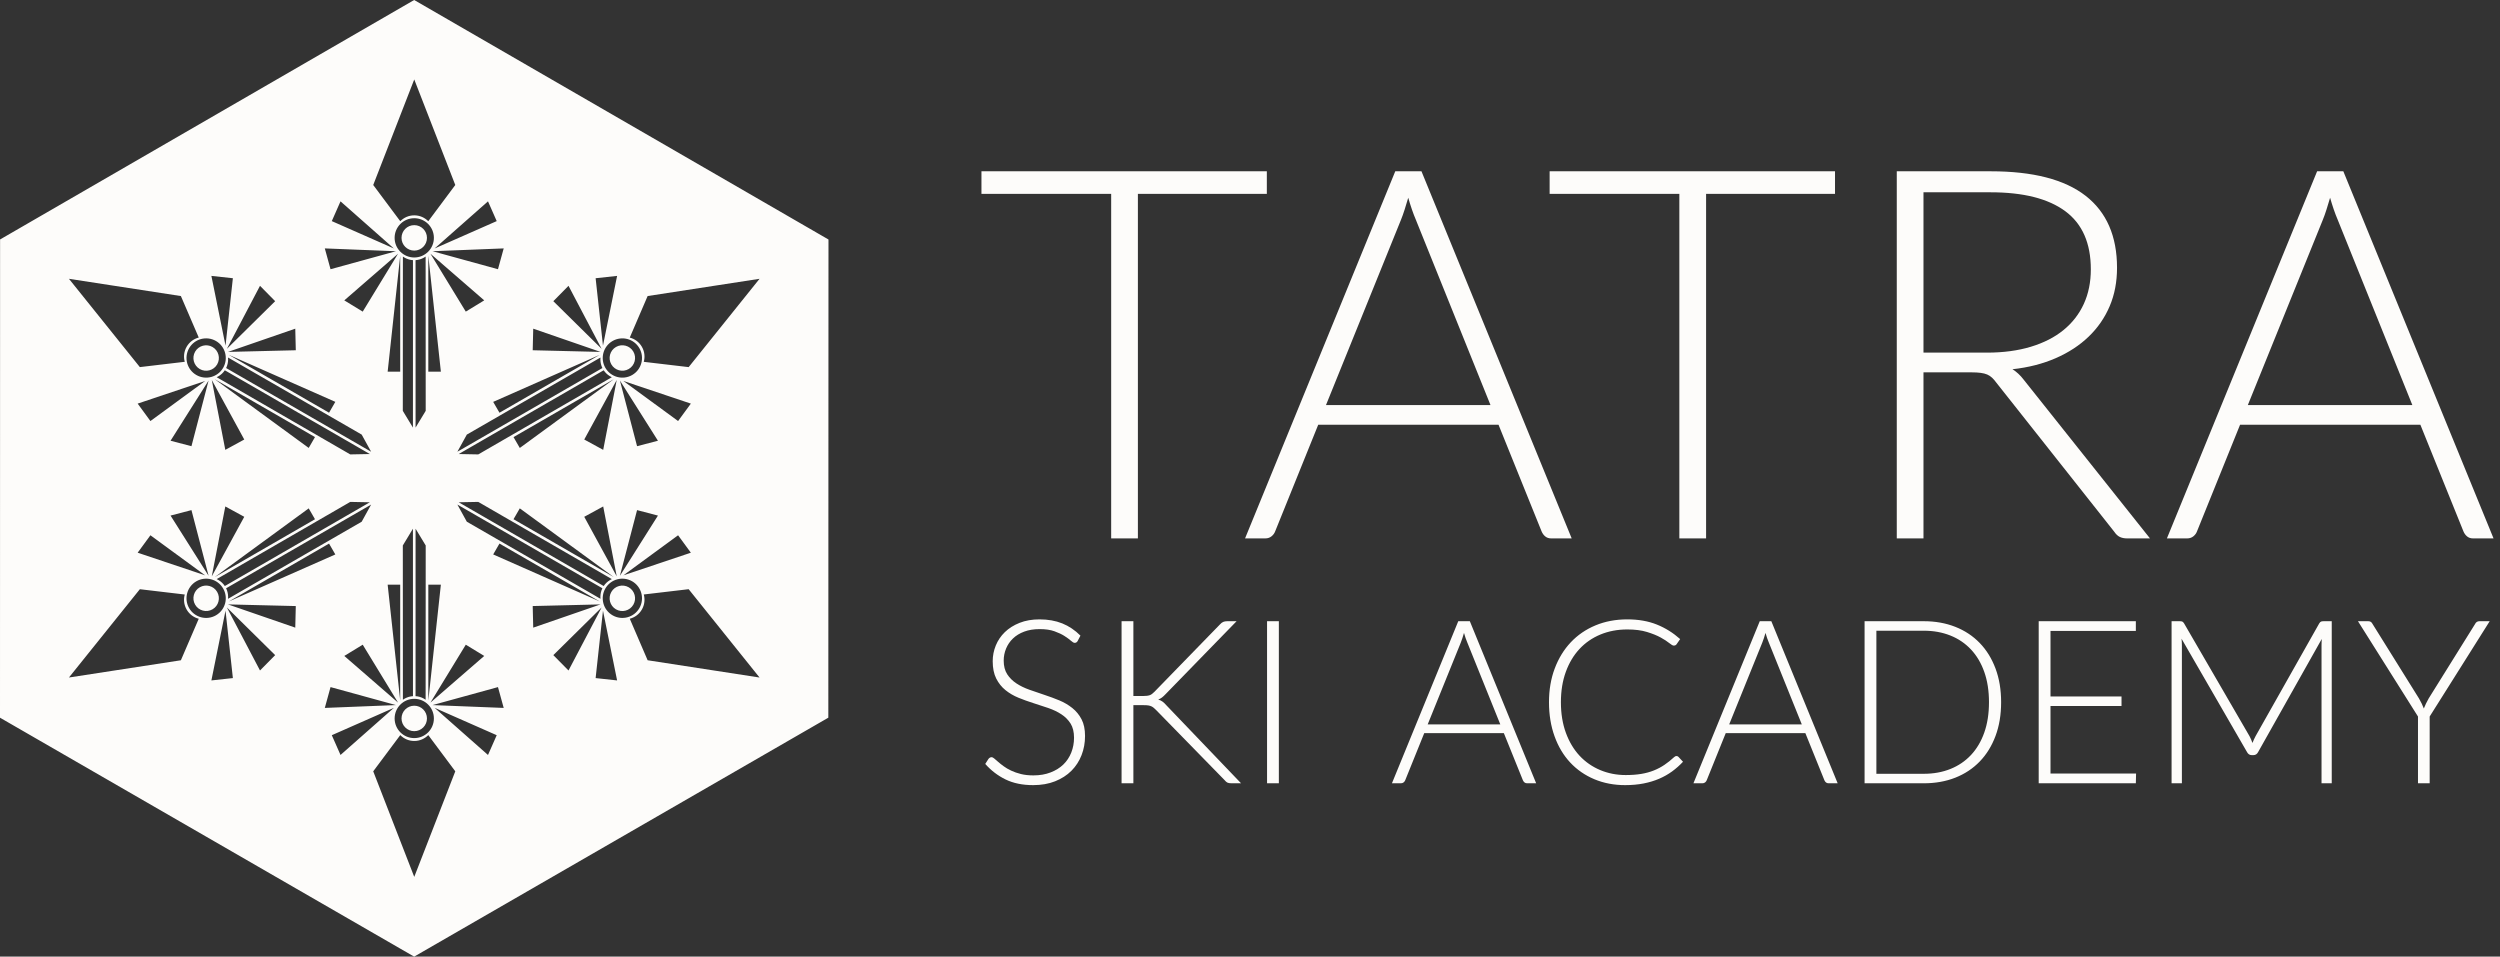
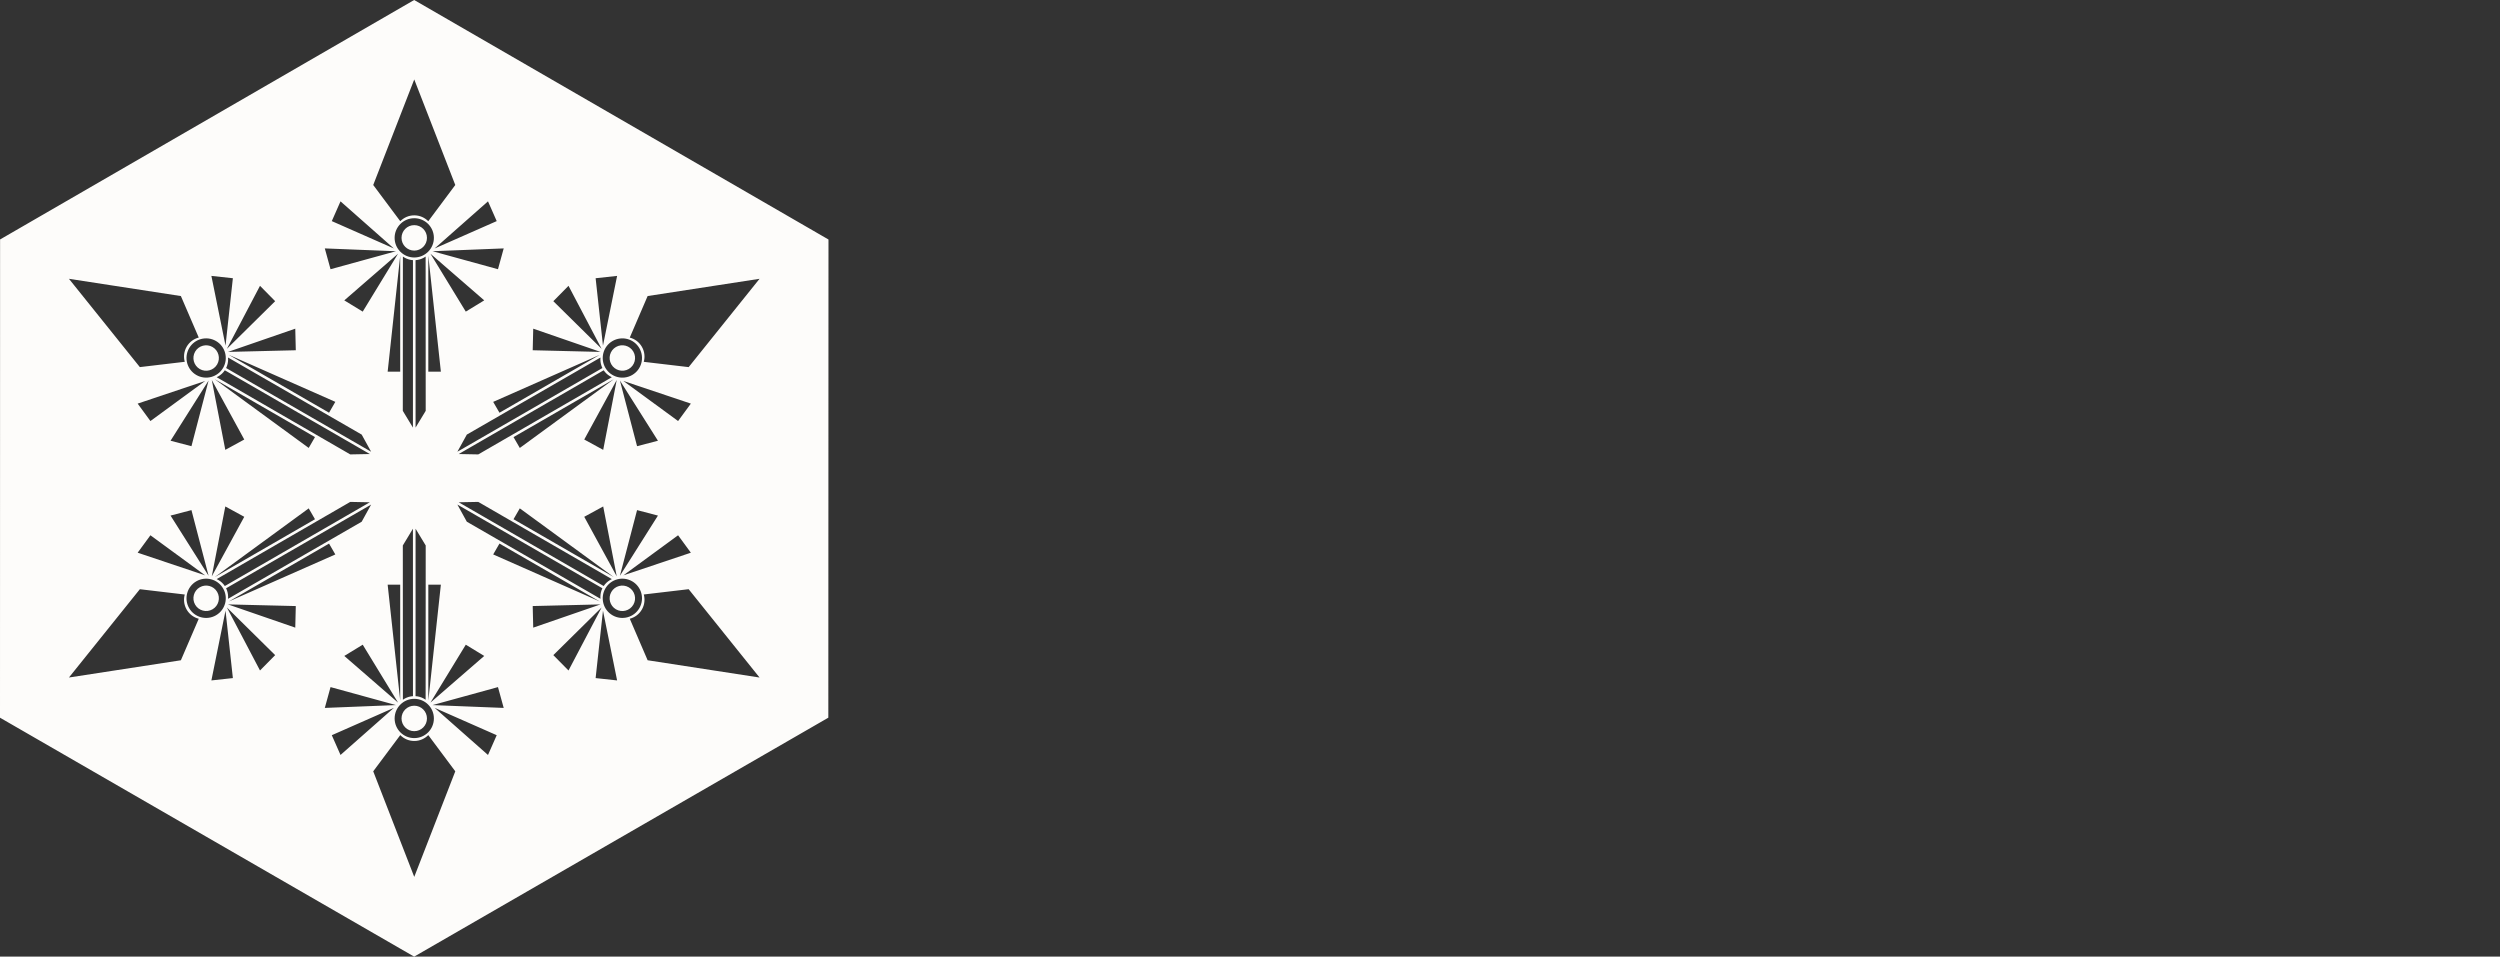
<svg xmlns="http://www.w3.org/2000/svg" width="196" height="75" viewBox="0 0 196 75" fill="none">
  <rect x="0" y="0" width="196" height="75" fill="#333333" stroke="none" />
  <g clip-path="url(#clip0_189_719)">
    <path fill-rule="evenodd" clip-rule="evenodd" d="M32.471 0L64.953 18.777L64.941 56.266L32.469 75L0 56.267L0.006 18.774L32.471 0ZM31.208 55.085L28.437 50.544L26.992 51.426L31.208 55.085ZM16.085 29.867L10.793 31.643L11.793 33.01L16.085 29.867ZM48.352 29.788L45.805 34.458L47.291 35.269L48.352 29.788ZM47.273 27.101L48.381 21.63L46.697 21.813L47.273 27.101ZM47.168 27.35L44.571 22.408L43.381 23.613L47.168 27.35ZM46.592 29.221L47.228 28.855C47.127 28.651 47.075 28.43 47.071 28.209L47.07 28.199V28.196C47.07 28.141 47.072 28.087 47.077 28.033L47.077 28.03L36.599 34.072L35.858 35.416L46.592 29.221ZM40.752 35.12L48.1 29.746L48.098 29.743L40.26 34.268L40.752 35.12ZM47.082 27.59L41.805 25.768L41.764 27.46L47.082 27.59ZM48.87 29.867L53.162 33.009L54.163 31.643L48.87 29.867ZM32.376 21.13L32.376 20.397C32.149 20.382 31.932 20.317 31.738 20.21L31.73 20.205L31.727 20.204C31.679 20.177 31.634 20.148 31.589 20.117L31.587 20.115L31.58 32.211L32.374 33.524L32.376 21.13ZM34.564 29.138L33.584 20.087H33.58V29.138H34.564ZM33.746 55.085L37.963 51.426L36.518 50.544L33.746 55.085ZM31.208 19.89L26.992 23.549L28.437 24.431L31.208 19.89ZM32.478 20.187C33.328 20.187 34.017 19.498 34.017 18.648C34.017 17.797 33.328 17.108 32.478 17.108C31.627 17.108 30.938 17.797 30.938 18.648C30.938 19.498 31.627 20.187 32.478 20.187ZM33.474 18.649C33.474 19.2 33.028 19.647 32.477 19.647C31.925 19.647 31.479 19.2 31.479 18.649C31.479 18.098 31.925 17.651 32.477 17.651C33.028 17.651 33.474 18.098 33.474 18.649ZM47.082 47.385L41.764 47.514L41.805 49.207L47.082 47.385ZM30.392 29.138H31.376V20.087H31.372L30.392 29.138ZM18.362 29.22L29.097 35.416L28.356 34.072L17.878 28.029L17.878 28.032C17.883 28.086 17.885 28.141 17.885 28.195L17.885 28.198L17.884 28.208C17.88 28.429 17.828 28.65 17.727 28.854L18.362 29.22ZM26.289 43.469L25.798 42.617L17.96 47.143L17.962 47.146L26.289 43.469ZM47.46 46.137C47.035 46.874 47.288 47.815 48.024 48.24C48.76 48.665 49.702 48.413 50.127 47.677C50.552 46.941 50.299 45.999 49.563 45.574C48.827 45.149 47.885 45.401 47.46 46.137ZM49.291 46.043C49.768 46.319 49.931 46.929 49.656 47.406C49.38 47.884 48.77 48.047 48.293 47.772C47.816 47.496 47.652 46.886 47.928 46.409C48.203 45.931 48.813 45.768 49.291 46.043ZM49.374 26.467C49.568 26.516 49.751 26.603 49.913 26.724C50.075 26.845 50.215 27.001 50.323 27.187C50.538 27.559 50.579 27.984 50.472 28.368L53.991 28.782L59.549 21.857L50.774 23.21L49.374 26.467ZM16.353 29.834L13.371 34.554L15.01 34.982L16.353 29.834ZM32.376 53.845L32.374 41.451L31.581 42.764L31.587 54.86L31.59 54.859C31.634 54.827 31.68 54.798 31.727 54.771L31.73 54.77L31.739 54.765C31.932 54.658 32.15 54.593 32.377 54.578L32.376 53.845ZM31.044 55.278L25.914 53.868L25.465 55.501L31.044 55.278ZM16.353 45.141L15.01 39.993L13.371 40.421L16.353 45.141ZM17.872 47.385L23.149 49.207L23.19 47.515L17.872 47.385ZM17.681 47.873L16.573 53.345L18.257 53.162L17.681 47.873ZM24.203 39.856L16.855 45.23L16.857 45.233L24.695 40.708L24.203 39.856ZM34.074 55.494L38.259 59.19L38.942 57.64L34.074 55.494ZM46.694 29.397L35.962 35.596L37.496 35.626L47.969 29.573L47.966 29.572C47.916 29.549 47.868 29.524 47.821 29.496L47.819 29.495L47.81 29.489C47.621 29.375 47.456 29.219 47.329 29.03L46.694 29.397ZM46.592 45.754L35.858 39.558L36.599 40.902L47.077 46.945L47.077 46.942C47.072 46.888 47.07 46.834 47.07 46.779V46.776L47.071 46.766C47.075 46.545 47.127 46.324 47.228 46.12L46.592 45.754ZM47.273 47.873L46.697 53.162L48.381 53.345L47.273 47.873ZM14.485 46.61L10.964 46.194L5.405 53.117L14.181 51.765L15.582 48.511C15.196 48.412 14.849 48.164 14.634 47.791C14.527 47.605 14.462 47.406 14.438 47.205C14.414 47.005 14.431 46.802 14.485 46.61ZM49.374 48.508L50.774 51.764L59.549 53.118L53.991 46.193L50.472 46.607C50.579 46.991 50.538 47.416 50.323 47.788C50.215 47.974 50.075 48.13 49.913 48.251C49.751 48.372 49.568 48.459 49.374 48.508ZM31.044 19.697L25.465 19.475L25.914 21.107L31.044 19.697ZM18.362 45.755L17.727 46.121C17.828 46.325 17.88 46.546 17.884 46.767L17.885 46.777L17.885 46.78C17.885 46.834 17.883 46.889 17.878 46.943L17.878 46.946L28.356 40.903L29.097 39.559L18.362 45.755ZM47.168 47.624L43.381 51.362L44.571 52.567L47.168 47.624ZM32.478 54.788C31.627 54.788 30.939 55.477 30.939 56.327C30.939 57.178 31.627 57.867 32.478 57.867C33.328 57.867 34.017 57.178 34.017 56.327C34.017 55.477 33.328 54.788 32.478 54.788ZM33.474 56.326C33.474 56.877 33.028 57.324 32.477 57.324C31.926 57.324 31.479 56.877 31.479 56.326C31.479 55.775 31.926 55.328 32.477 55.328C33.028 55.328 33.474 55.775 33.474 56.326ZM14.485 28.365C14.431 28.173 14.414 27.97 14.438 27.77C14.462 27.569 14.527 27.369 14.634 27.183C14.849 26.811 15.196 26.563 15.582 26.464L14.181 23.21L5.405 21.858L10.964 28.781L14.485 28.365ZM30.392 45.837L31.372 54.888H31.376V45.837H30.392ZM30.881 55.494L26.013 57.64L26.696 59.189L30.881 55.494ZM48.602 45.141L51.583 40.421L49.946 39.993L48.602 45.141ZM33.746 19.89L36.518 24.431L37.963 23.549L33.746 19.89ZM48.352 45.187L47.291 39.706L45.805 40.517L48.352 45.187ZM16.603 45.187L19.15 40.517L17.664 39.706L16.603 45.187ZM40.752 39.855L40.26 40.707L48.098 45.232L48.1 45.229L40.752 39.855ZM16.085 45.108L11.793 41.965L10.793 43.331L16.085 45.108ZM48.87 45.108L54.163 43.332L53.162 41.965L48.87 45.108ZM34.564 45.837H33.581V54.888H33.585L34.564 45.837ZM46.694 45.577L47.329 45.945C47.456 45.755 47.621 45.6 47.81 45.486L47.819 45.48L47.821 45.479C47.868 45.451 47.916 45.426 47.966 45.403L47.969 45.402L37.496 39.349L35.962 39.379L46.694 45.577ZM17.787 47.625L20.384 52.566L21.573 51.362L17.787 47.625ZM31.382 57.631L29.261 60.471L32.477 68.748L35.694 60.471L33.577 57.631C33.298 57.916 32.91 58.092 32.48 58.092C32.265 58.092 32.059 58.049 31.874 57.969C31.688 57.889 31.521 57.774 31.382 57.631ZM24.203 35.118L24.695 34.267L16.857 29.741L16.855 29.745L24.203 35.118ZM32.58 21.13L32.581 33.524L33.375 32.211L33.369 20.115L33.366 20.116C33.322 20.148 33.276 20.177 33.229 20.204L33.226 20.205L33.217 20.21C33.023 20.316 32.806 20.382 32.579 20.397L32.58 21.13ZM33.911 55.279L39.49 55.501L39.041 53.868L33.911 55.279ZM17.495 46.138C17.07 45.401 16.128 45.149 15.392 45.574C14.656 46 14.403 46.941 14.828 47.677C15.253 48.413 16.195 48.666 16.931 48.24C17.668 47.815 17.92 46.874 17.495 46.138ZM16.661 47.77C16.184 48.045 15.574 47.882 15.298 47.405C15.023 46.928 15.186 46.317 15.663 46.042C16.14 45.766 16.751 45.93 17.026 46.407C17.302 46.884 17.138 47.495 16.661 47.77ZM38.666 43.468L46.994 47.145L46.996 47.142L39.158 42.616L38.666 43.468ZM47.46 28.837C47.885 29.573 48.827 29.826 49.563 29.401C50.299 28.976 50.552 28.034 50.127 27.298C49.702 26.561 48.76 26.31 48.024 26.735C47.288 27.16 47.035 28.101 47.46 28.837ZM49.291 28.931C48.813 29.207 48.203 29.043 47.928 28.566C47.652 28.089 47.816 27.479 48.293 27.203C48.77 26.928 49.38 27.091 49.656 27.569C49.931 28.046 49.768 28.656 49.291 28.931ZM33.911 19.696L39.041 21.107L39.49 19.475L33.911 19.696ZM17.872 27.59L23.19 27.46L23.149 25.768L17.872 27.59ZM17.681 27.101L18.257 21.813L16.573 21.63L17.681 27.101ZM34.074 19.481L38.942 17.335L38.259 15.785L34.074 19.481ZM38.666 31.507L39.158 32.358L46.996 27.833L46.994 27.83L38.666 31.507ZM17.495 28.837C17.92 28.101 17.668 27.159 16.931 26.734C16.195 26.309 15.253 26.561 14.828 27.297C14.403 28.034 14.656 28.975 15.392 29.4C16.128 29.825 17.07 29.573 17.495 28.837ZM16.661 27.205C17.138 27.48 17.302 28.091 17.026 28.568C16.751 29.045 16.14 29.208 15.663 28.933C15.186 28.657 15.023 28.047 15.298 27.57C15.574 27.093 16.184 26.929 16.661 27.205ZM31.381 17.344C31.521 17.202 31.688 17.086 31.873 17.006C32.059 16.926 32.265 16.883 32.48 16.883C32.909 16.883 33.298 17.06 33.576 17.344L35.694 14.504L32.477 6.228L29.261 14.504L31.381 17.344ZM32.58 53.845L32.579 54.578C32.806 54.593 33.023 54.659 33.217 54.765L33.226 54.77L33.229 54.771C33.276 54.798 33.322 54.827 33.366 54.859L33.369 54.861L33.375 42.765L32.581 41.451L32.58 53.845ZM16.603 29.788L17.664 35.269L19.15 34.458L16.603 29.788ZM17.787 27.35L21.573 23.613L20.384 22.408L17.787 27.35ZM48.602 29.834L49.946 34.981L51.583 34.554L48.602 29.834ZM26.289 31.505L17.962 27.828L17.96 27.832L25.798 32.357L26.289 31.505ZM18.261 45.578L28.994 39.379L27.459 39.349L16.987 45.402L16.99 45.404C17.039 45.426 17.087 45.451 17.134 45.479L17.137 45.481L17.145 45.486C17.334 45.6 17.5 45.756 17.626 45.945L18.261 45.578ZM30.881 19.481L26.696 15.786L26.013 17.335L30.881 19.481ZM18.261 29.397L17.626 29.03C17.5 29.219 17.334 29.374 17.145 29.489L17.137 29.494L17.134 29.495C17.087 29.523 17.039 29.548 16.99 29.571L16.987 29.572L27.459 35.626L28.994 35.596L18.261 29.397Z" fill="#FDFCFA" />
  </g>
  <g clip-path="url(#clip1_189_719)">
-     <path d="M99.32 13.428V15.198H89.211V42.21H87.116V15.198H76.946V13.428H99.32Z" fill="#FDFCFA" />
-     <path d="M123.221 42.211H121.614C121.424 42.211 121.268 42.156 121.146 42.054C121.024 41.953 120.929 41.824 120.861 41.661L117.485 33.301H103.348L99.972 41.661C99.917 41.81 99.822 41.939 99.686 42.048C99.551 42.156 99.388 42.211 99.198 42.211H97.612L109.389 13.429H111.443L123.221 42.211ZM103.958 31.755H116.854L110.996 17.212C110.793 16.738 110.596 16.168 110.406 15.503C110.311 15.829 110.216 16.141 110.121 16.439C110.026 16.738 109.931 17.002 109.837 17.232L103.958 31.755Z" fill="#FDFCFA" />
-     <path d="M143.865 13.429V15.198H133.757V42.211H131.661V15.198H121.491V13.429H143.865Z" fill="#FDFCFA" />
+     <path d="M99.32 13.428V15.198H89.211V42.21H87.116V15.198V13.428H99.32Z" fill="#FDFCFA" />
    <path d="M150.801 29.192V42.211H148.707V13.429H156.07C159.378 13.429 161.86 14.066 163.508 15.348C165.155 16.629 165.975 18.514 165.975 20.995C165.975 22.094 165.786 23.097 165.399 24.006C165.012 24.914 164.464 25.708 163.751 26.392C163.04 27.077 162.179 27.64 161.168 28.081C160.158 28.521 159.026 28.813 157.778 28.948C158.104 29.152 158.395 29.423 158.653 29.762L168.559 42.211H166.768C166.538 42.211 166.348 42.17 166.192 42.095C166.036 42.02 165.887 41.885 165.752 41.681L156.517 30.006C156.408 29.857 156.3 29.728 156.185 29.62C156.07 29.511 155.941 29.423 155.798 29.362C155.656 29.301 155.487 29.26 155.29 29.233C155.093 29.206 154.849 29.192 154.564 29.192H150.801ZM150.801 27.646H155.785C157.059 27.646 158.206 27.491 159.216 27.186C160.226 26.88 161.08 26.447 161.778 25.877C162.477 25.307 163.006 24.623 163.372 23.823C163.738 23.022 163.921 22.121 163.921 21.117C163.921 19.07 163.257 17.551 161.921 16.561C160.585 15.571 158.632 15.076 156.07 15.076H150.801V27.646Z" fill="#FDFCFA" />
-     <path d="M195.494 42.211H193.887C193.697 42.211 193.541 42.156 193.419 42.054C193.297 41.953 193.202 41.824 193.134 41.661L189.758 33.301H175.621L172.244 41.661C172.19 41.81 172.095 41.939 171.96 42.048C171.824 42.156 171.661 42.211 171.471 42.211H169.885L181.662 13.429H183.717L195.494 42.211ZM176.231 31.755H189.127L183.269 17.212C183.066 16.738 182.869 16.168 182.679 15.503C182.584 15.829 182.489 16.141 182.394 16.439C182.299 16.738 182.204 17.002 182.11 17.232L176.231 31.755Z" fill="#FDFCFA" />
    <path d="M84.492 50.247C84.438 50.349 84.36 50.4 84.258 50.4C84.18 50.4 84.082 50.343 83.959 50.232C83.836 50.122 83.669 49.999 83.459 49.864C83.249 49.729 82.989 49.607 82.674 49.493C82.36 49.379 81.971 49.322 81.51 49.322C81.049 49.322 80.645 49.388 80.295 49.52C79.944 49.651 79.651 49.831 79.415 50.059C79.178 50.286 78.999 50.55 78.876 50.849C78.753 51.148 78.69 51.462 78.69 51.792C78.69 52.223 78.783 52.579 78.965 52.861C79.148 53.142 79.388 53.382 79.687 53.579C79.986 53.777 80.328 53.941 80.708 54.076C81.088 54.211 81.477 54.346 81.878 54.477C82.279 54.609 82.671 54.753 83.052 54.911C83.432 55.07 83.77 55.27 84.07 55.51C84.369 55.749 84.611 56.043 84.794 56.393C84.977 56.743 85.067 57.18 85.067 57.701C85.067 58.234 84.977 58.734 84.794 59.204C84.611 59.674 84.345 60.084 83.998 60.431C83.65 60.779 83.225 61.051 82.722 61.252C82.219 61.453 81.645 61.554 80.998 61.554C80.16 61.554 79.439 61.404 78.834 61.108C78.229 60.812 77.699 60.408 77.244 59.892L77.496 59.498C77.567 59.408 77.651 59.363 77.747 59.363C77.801 59.363 77.87 59.399 77.954 59.471C78.037 59.542 78.139 59.629 78.259 59.734C78.379 59.839 78.522 59.953 78.69 60.075C78.858 60.198 79.052 60.312 79.274 60.416C79.495 60.522 79.75 60.611 80.037 60.683C80.325 60.755 80.651 60.791 81.016 60.791C81.519 60.791 81.968 60.713 82.363 60.56C82.758 60.408 83.094 60.201 83.366 59.938C83.638 59.674 83.845 59.36 83.989 58.998C84.132 58.635 84.204 58.249 84.204 57.836C84.204 57.387 84.114 57.016 83.932 56.725C83.749 56.435 83.507 56.193 83.207 55.998C82.908 55.803 82.57 55.642 82.19 55.51C81.809 55.378 81.417 55.25 81.016 55.124C80.615 54.998 80.226 54.857 79.846 54.702C79.465 54.546 79.124 54.346 78.825 54.103C78.525 53.86 78.286 53.558 78.103 53.196C77.921 52.834 77.828 52.382 77.828 51.837C77.828 51.412 77.909 51.002 78.07 50.607C78.232 50.211 78.468 49.861 78.78 49.559C79.091 49.256 79.477 49.014 79.936 48.831C80.394 48.649 80.914 48.559 81.501 48.559C82.159 48.559 82.753 48.664 83.276 48.873C83.8 49.083 84.276 49.403 84.707 49.834L84.492 50.247ZM88.857 54.567H89.611C89.725 54.567 89.823 54.561 89.907 54.552C89.991 54.543 90.069 54.528 90.138 54.504C90.207 54.48 90.27 54.444 90.326 54.399C90.383 54.354 90.443 54.301 90.509 54.235L95.637 48.963C95.727 48.861 95.817 48.792 95.904 48.756C95.99 48.721 96.092 48.703 96.212 48.703H96.948L91.398 54.405C91.284 54.525 91.186 54.618 91.099 54.684C91.012 54.75 90.913 54.803 90.805 54.845C90.931 54.881 91.045 54.935 91.147 55.01C91.248 55.085 91.35 55.184 91.452 55.303L97.299 61.41H96.553C96.398 61.41 96.287 61.389 96.218 61.351C96.149 61.312 96.08 61.252 96.014 61.168L90.644 55.672C90.578 55.606 90.518 55.549 90.461 55.501C90.404 55.453 90.342 55.411 90.273 55.378C90.204 55.346 90.123 55.321 90.03 55.306C89.937 55.291 89.818 55.285 89.674 55.285H88.857V61.41H87.931V48.703H88.857V54.567ZM100.262 61.41H99.337V48.703H100.262V61.41Z" fill="#FDFCFA" />
-     <path d="M120.435 61.41H119.725C119.641 61.41 119.573 61.387 119.519 61.342C119.465 61.297 119.423 61.24 119.393 61.168L117.902 57.477H111.661L110.17 61.168C110.145 61.234 110.104 61.291 110.044 61.339C109.984 61.387 109.912 61.41 109.828 61.41H109.128L114.328 48.703H115.235L120.435 61.41ZM111.93 56.794H117.624L115.037 50.373C114.947 50.163 114.86 49.912 114.777 49.619C114.735 49.762 114.693 49.9 114.651 50.032C114.609 50.163 114.567 50.28 114.525 50.382L111.93 56.794ZM131.436 59.273C131.496 59.273 131.547 59.294 131.589 59.336L131.948 59.722C131.685 60.003 131.4 60.255 131.092 60.48C130.784 60.704 130.446 60.896 130.077 61.054C129.709 61.213 129.305 61.336 128.865 61.422C128.425 61.509 127.94 61.554 127.413 61.554C126.533 61.554 125.727 61.398 124.994 61.09C124.261 60.782 123.629 60.345 123.102 59.779C122.575 59.213 122.168 58.531 121.878 57.728C121.587 56.926 121.441 56.034 121.441 55.052C121.441 54.088 121.59 53.208 121.89 52.412C122.189 51.615 122.608 50.93 123.147 50.358C123.686 49.786 124.333 49.343 125.087 49.029C125.841 48.715 126.674 48.559 127.584 48.559C128.452 48.559 129.221 48.694 129.892 48.963C130.562 49.232 131.173 49.612 131.724 50.104L131.445 50.507C131.397 50.579 131.323 50.615 131.221 50.615C131.149 50.615 131.032 50.55 130.871 50.418C130.709 50.286 130.484 50.139 130.197 49.98C129.91 49.822 129.553 49.678 129.125 49.547C128.697 49.415 128.182 49.349 127.584 49.349C126.817 49.349 126.117 49.481 125.479 49.744C124.841 50.008 124.293 50.385 123.835 50.876C123.377 51.367 123.018 51.965 122.761 52.672C122.503 53.378 122.375 54.172 122.375 55.052C122.375 55.95 122.507 56.752 122.767 57.459C123.027 58.165 123.384 58.761 123.838 59.249C124.293 59.737 124.833 60.111 125.452 60.372C126.072 60.632 126.739 60.764 127.458 60.764C127.913 60.764 128.32 60.734 128.676 60.674C129.032 60.614 129.359 60.525 129.658 60.405C129.958 60.285 130.236 60.138 130.493 59.964C130.751 59.791 131.005 59.587 131.257 59.354C131.287 59.33 131.317 59.309 131.347 59.294C131.376 59.279 131.406 59.273 131.436 59.273ZM144.073 61.41H143.363C143.279 61.41 143.21 61.387 143.156 61.342C143.103 61.297 143.061 61.24 143.031 61.168L141.54 57.477H135.298L133.808 61.168C133.783 61.234 133.742 61.291 133.681 61.339C133.622 61.387 133.55 61.41 133.466 61.41H132.765L137.965 48.703H138.872L144.073 61.41ZM135.568 56.794H141.262L138.675 50.373C138.585 50.163 138.499 49.912 138.415 49.619C138.373 49.762 138.331 49.9 138.289 50.032C138.247 50.163 138.205 50.28 138.163 50.382L135.568 56.794ZM156.888 55.052C156.888 56.034 156.742 56.917 156.448 57.701C156.155 58.486 155.742 59.153 155.209 59.704C154.676 60.255 154.038 60.677 153.293 60.971C152.548 61.264 151.724 61.41 150.826 61.41H146.183V48.703H150.826C151.724 48.703 152.548 48.849 153.293 49.143C154.038 49.436 154.676 49.858 155.209 50.409C155.742 50.959 156.155 51.627 156.448 52.412C156.742 53.196 156.888 54.076 156.888 55.052ZM155.936 55.052C155.936 54.166 155.814 53.375 155.568 52.681C155.323 51.986 154.975 51.4 154.526 50.921C154.077 50.442 153.539 50.076 152.91 49.825C152.281 49.574 151.587 49.448 150.826 49.448H147.108V60.665H150.826C151.587 60.665 152.281 60.54 152.91 60.288C153.539 60.036 154.077 59.671 154.526 59.192C154.975 58.713 155.323 58.126 155.568 57.432C155.814 56.737 155.936 55.944 155.936 55.052ZM167.45 48.703V49.466H160.759V54.603H166.327V55.348H160.759V60.647H167.468L167.45 61.41H159.834V48.703H167.45ZM176.359 57.71C176.449 57.878 176.527 58.058 176.593 58.249C176.628 58.159 176.667 58.066 176.709 57.971C176.751 57.875 176.796 57.785 176.844 57.701L181.829 48.873C181.876 48.795 181.927 48.747 181.978 48.729C182.029 48.711 182.095 48.703 182.179 48.703H182.808V61.41H182.008V50.579C182.008 50.507 182.011 50.43 182.014 50.346C182.017 50.262 182.02 50.178 182.026 50.094L177.033 58.968C176.949 59.123 176.829 59.201 176.673 59.201H176.53C176.374 59.201 176.254 59.123 176.17 58.968L171.033 50.076C171.051 50.25 171.06 50.418 171.06 50.579V61.41H170.252V48.703H170.89C170.973 48.703 171.039 48.711 171.087 48.729C171.135 48.747 171.183 48.795 171.231 48.873L176.359 57.71ZM190.486 56.175V61.41H189.57V56.175L184.864 48.703H185.672C185.756 48.703 185.825 48.721 185.879 48.759C185.933 48.798 185.978 48.855 186.013 48.927L189.651 54.764C189.729 54.902 189.8 55.034 189.863 55.163C189.926 55.291 189.98 55.42 190.028 55.546C190.076 55.42 190.133 55.291 190.196 55.163C190.259 55.034 190.328 54.902 190.405 54.764L194.043 48.927C194.072 48.861 194.117 48.807 194.174 48.765C194.231 48.724 194.3 48.703 194.384 48.703H195.192L190.486 56.175Z" fill="#FDFCFA" />
  </g>
  <defs>
    <clipPath id="clip0_189_719">
      <rect width="65" height="75" fill="white" />
    </clipPath>
    <clipPath id="clip1_189_719">
-       <rect width="118.581" height="48.142" fill="white" transform="translate(76.946 13.429)" />
-     </clipPath>
+       </clipPath>
  </defs>
</svg>